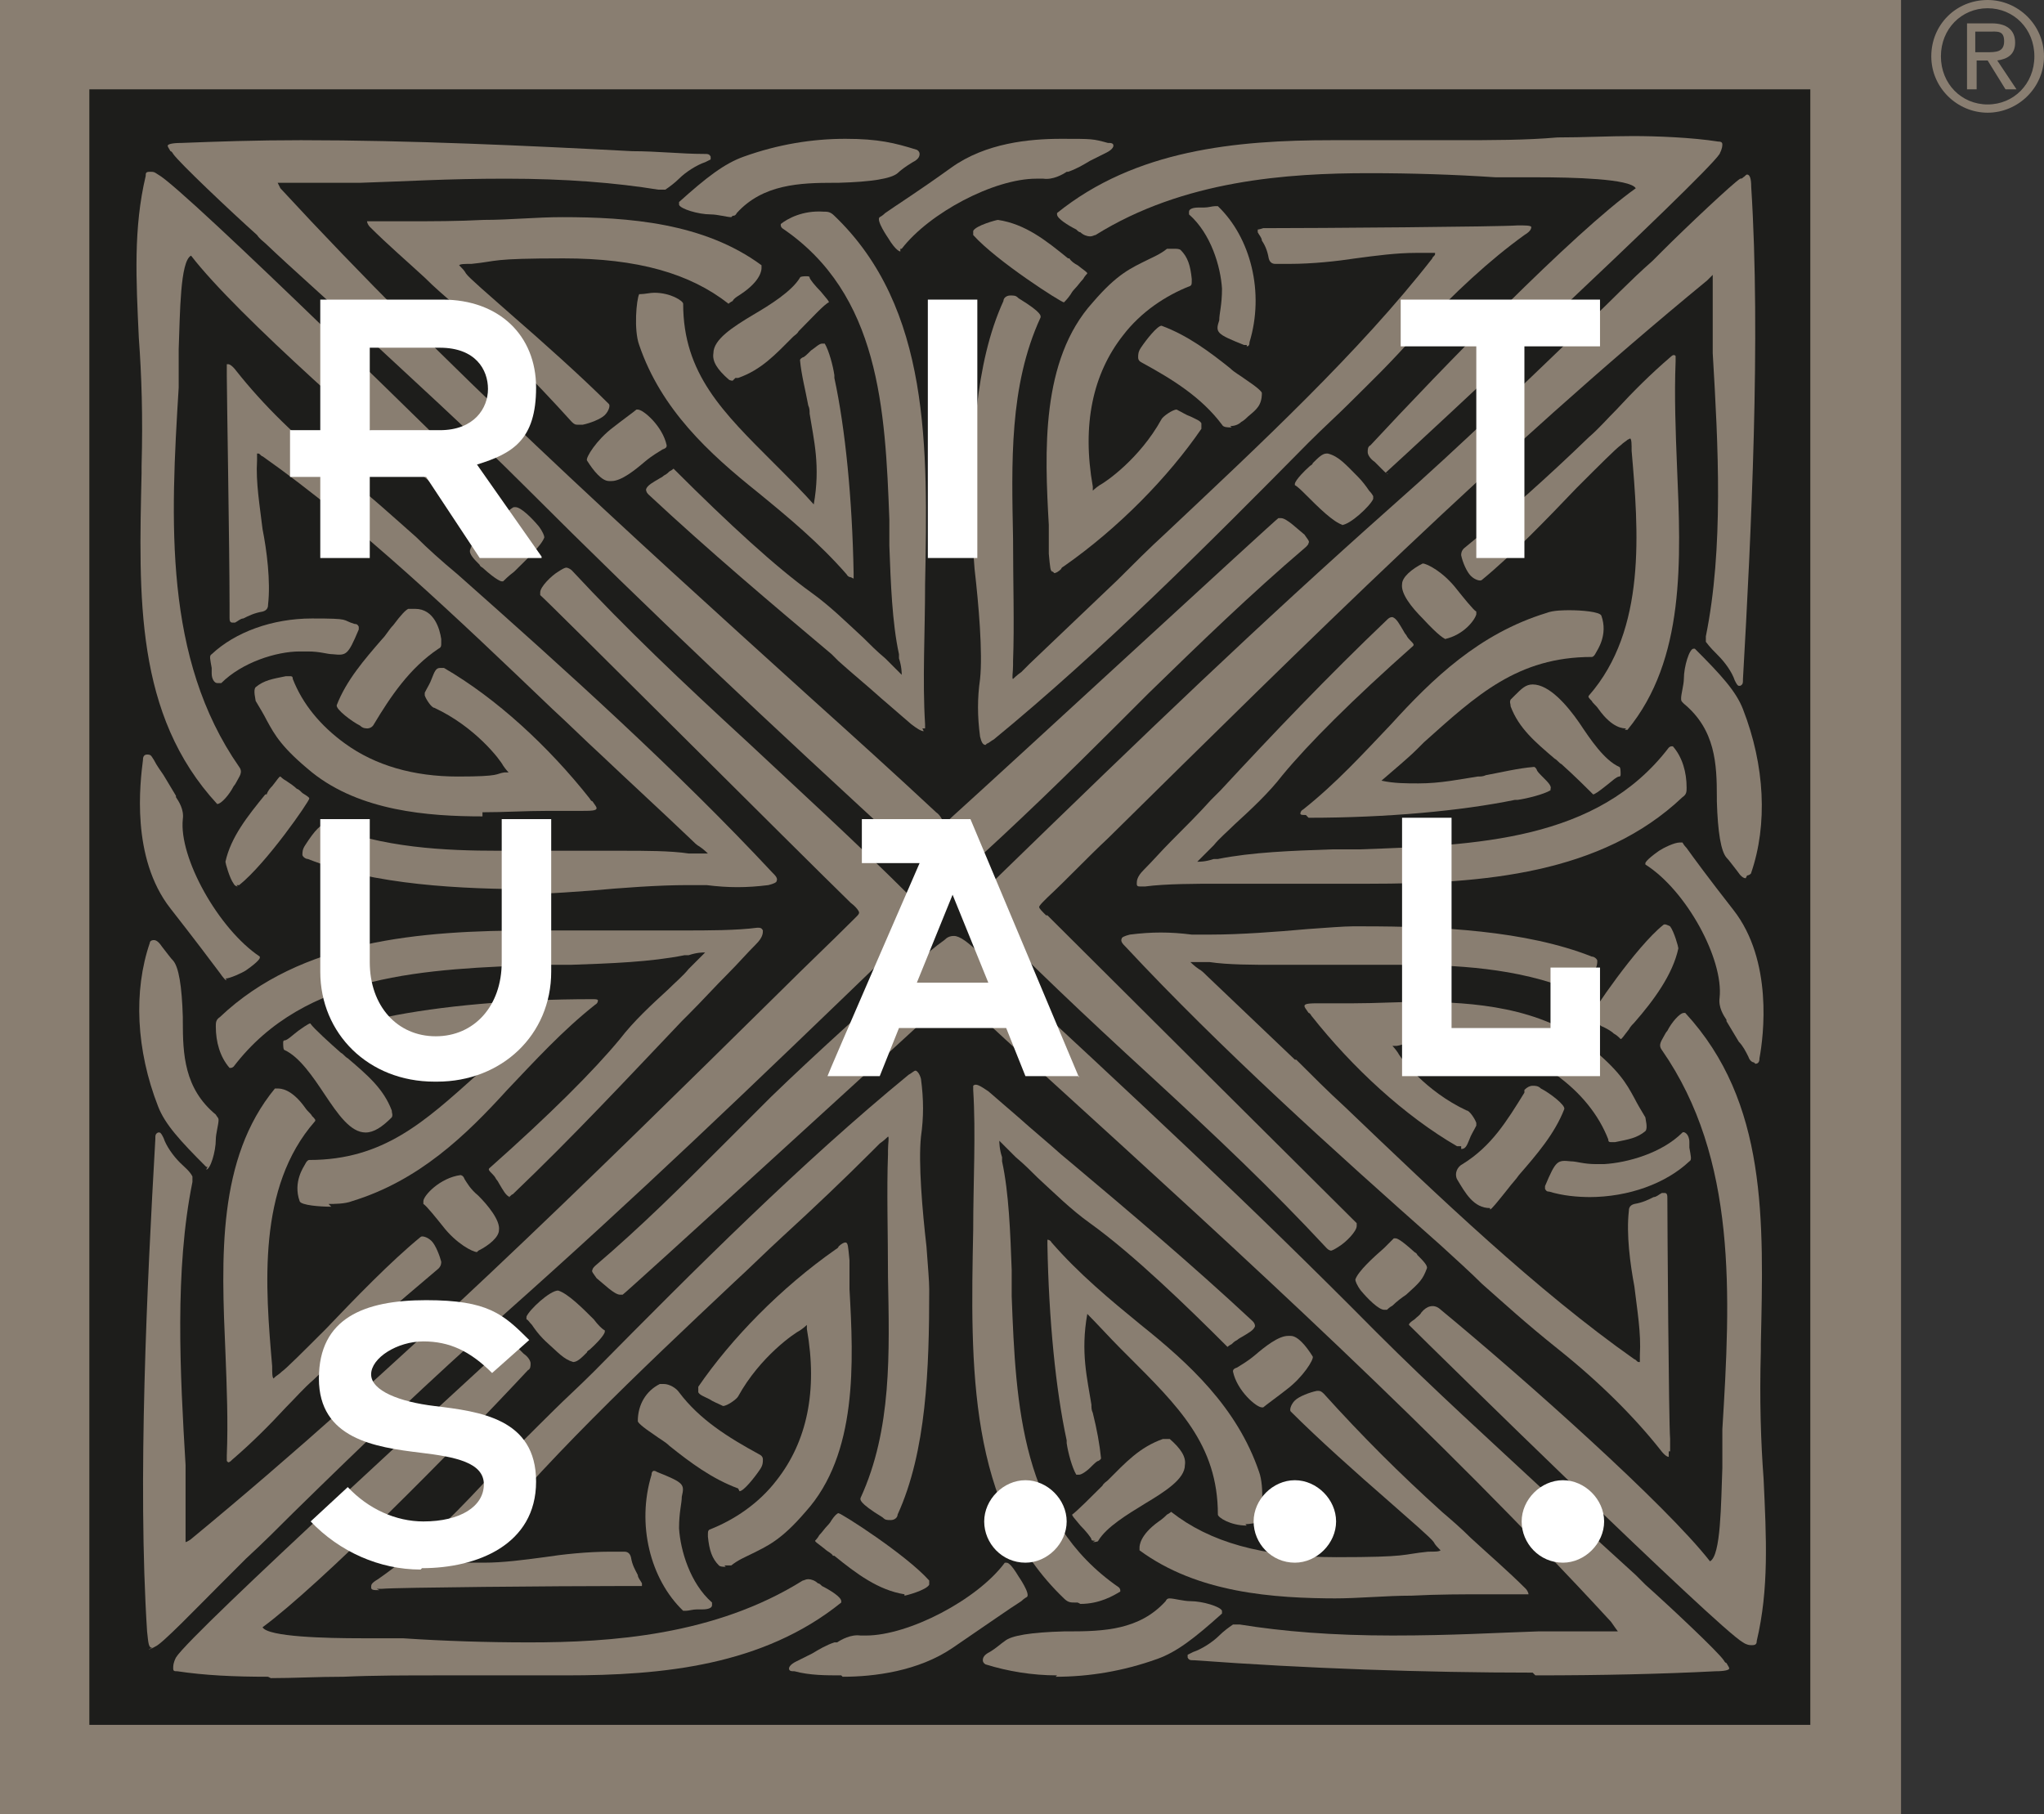
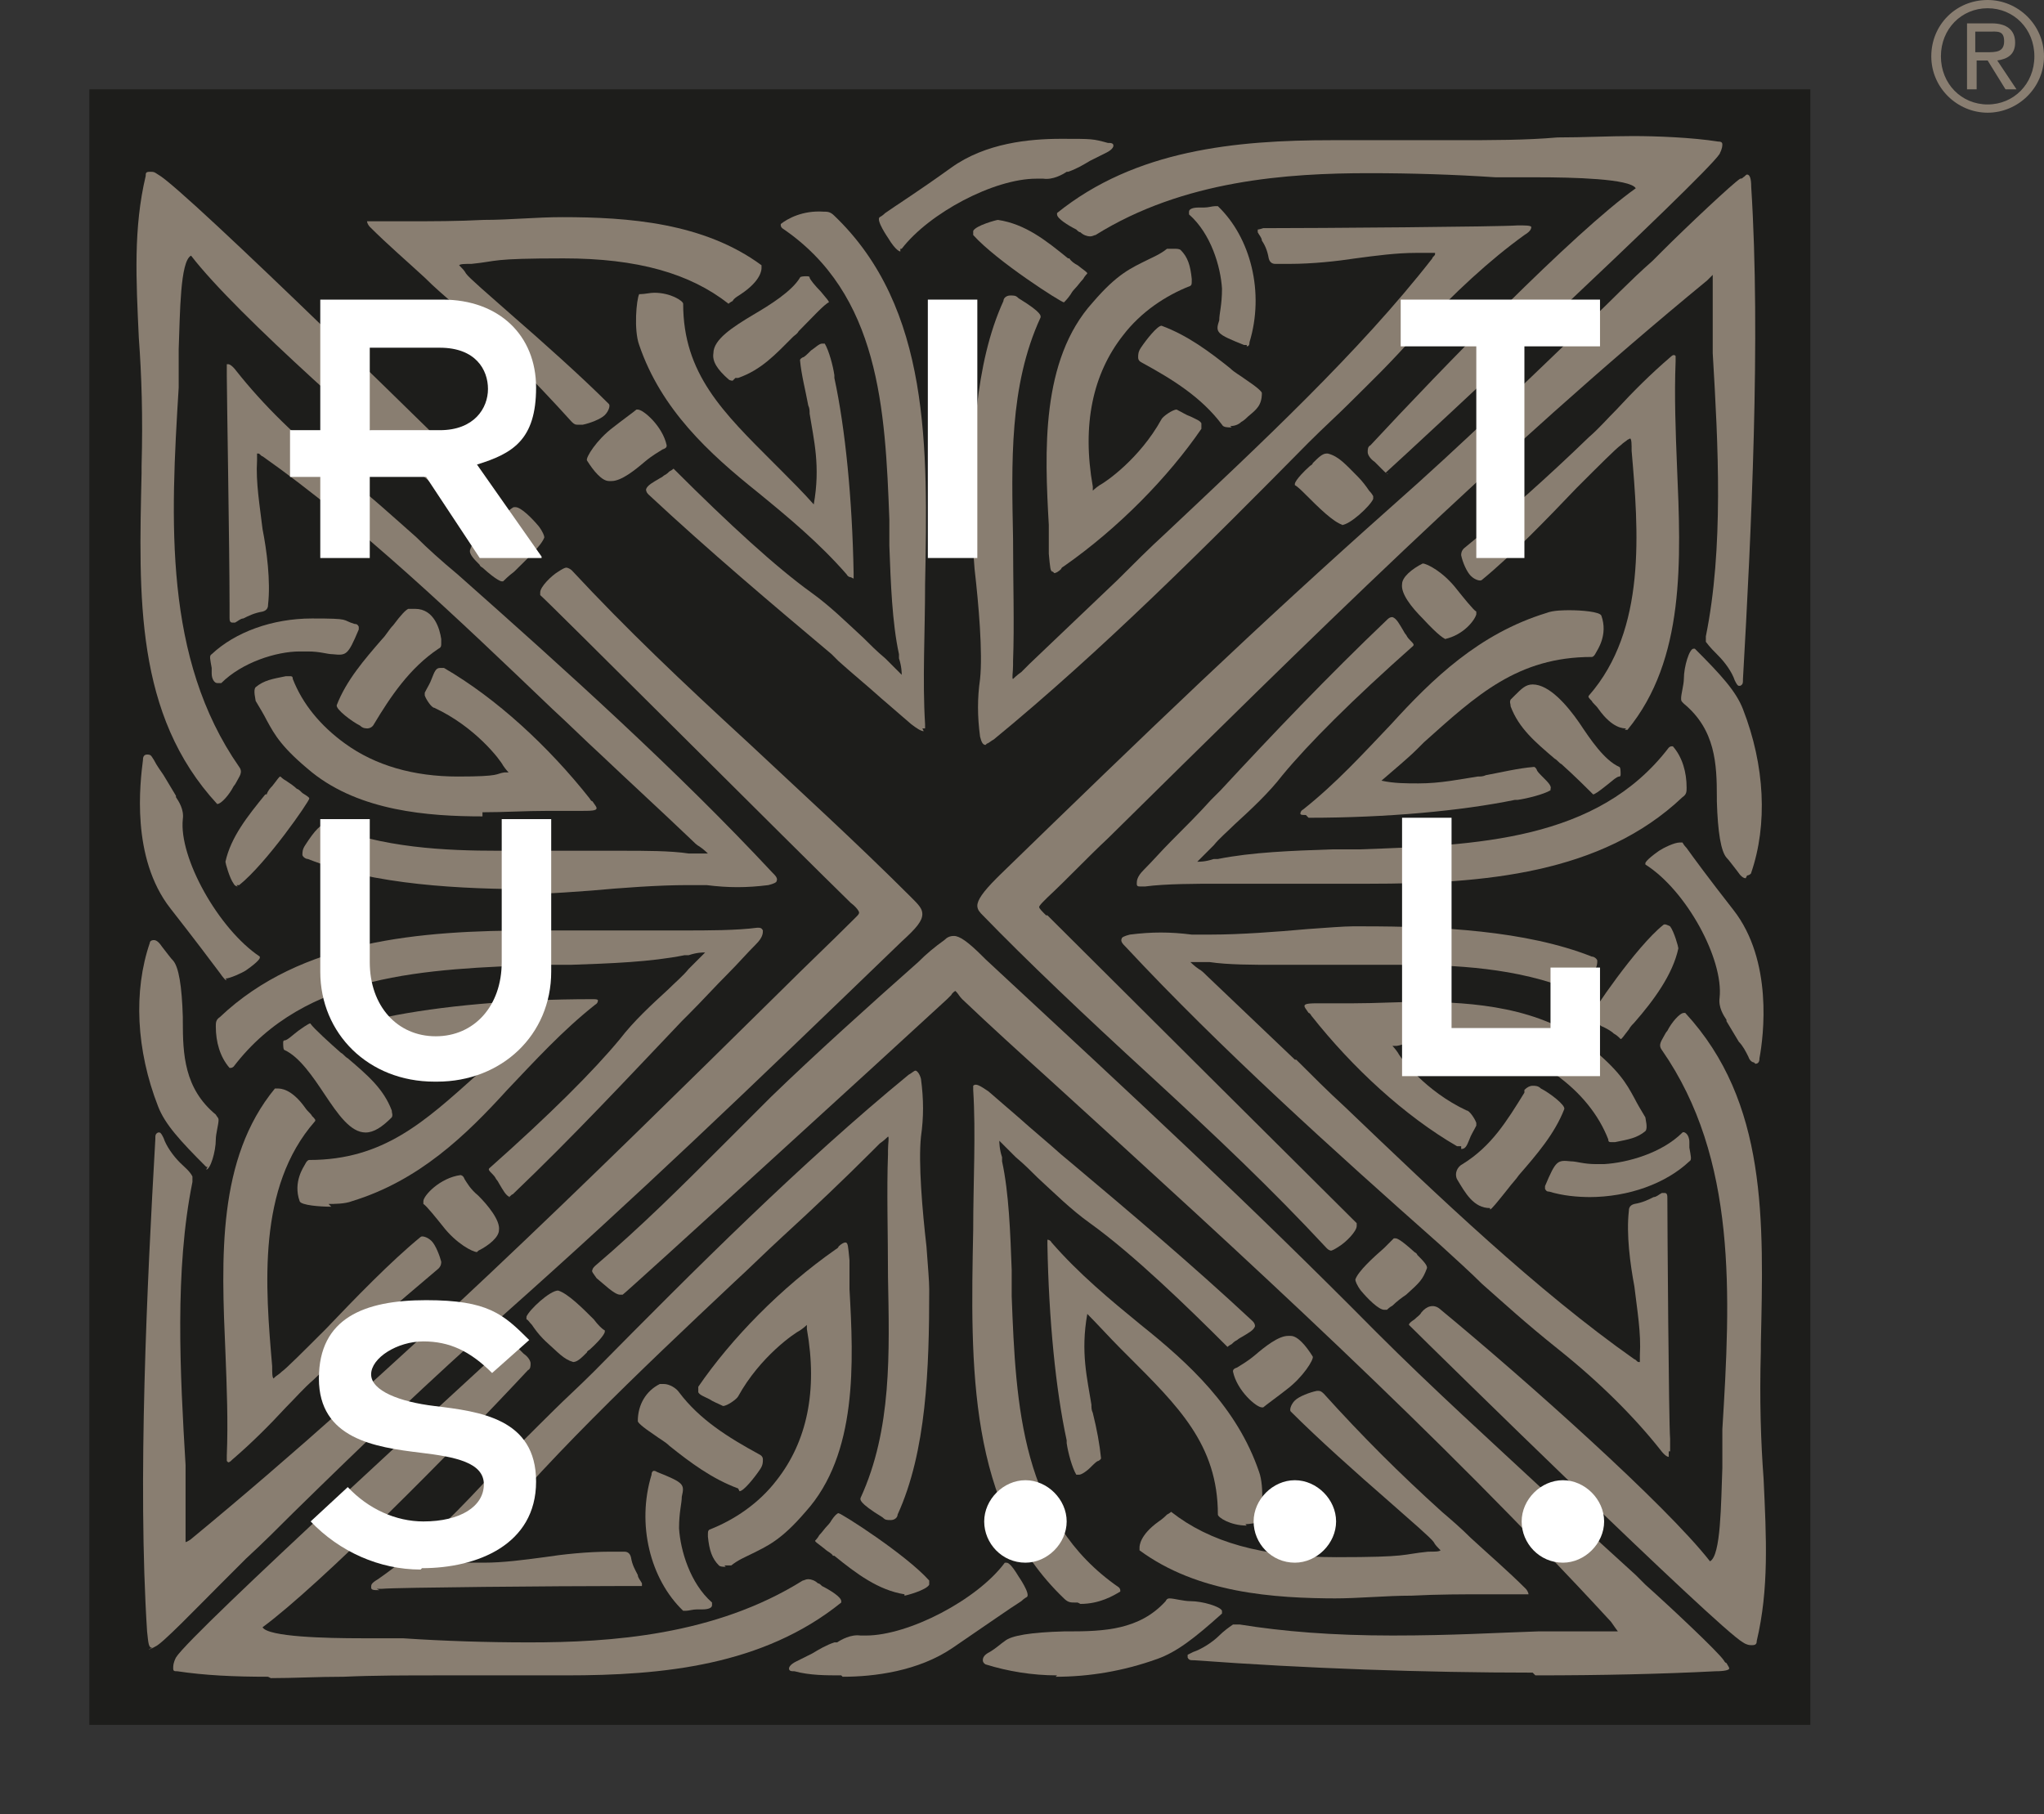
<svg xmlns="http://www.w3.org/2000/svg" id="Laag_1" version="1.1" viewBox="0 0 148.7 132">
  <rect x="0" y="0" width="148.7" height="132" fill="#333333" stroke="none" />
  <defs>
    <style>
      .st0 {
        fill: #1d1d1b;
      }

      .st1 {
        fill: #fff;
      }

      .st2 {
        fill: #897e71;
      }
    </style>
  </defs>
-   <path class="st2" d="M0,0v132h138.3V0H0Z" />
  <rect class="st0" x="6.5" y="6.5" width="125.2" height="119" />
  <g>
-     <path class="st2" d="M69.2,64.3h0c-.5,0-1.1-.5-2.3-1.6l-.3-.3c-11.1-10.2-19-17.6-28.4-27-4.2-4.2-8.3-7.9-12.6-11.9-2-1.9-4.2-3.8-6.3-5.8-.1-.1-.4-.3-.6-.6-1.9-1.7-5.7-5.3-6.1-5.9,0,0-.1-.2-.2-.2-.1-.2-.2-.3-.2-.4,0-.1.3-.2,1-.2,2.6-.1,5.4-.2,8.7-.2,7.9,0,16.5.4,24.1.8,1.8,0,3.6.2,5.2.2.3,0,.4,0,.5.2,0,0,0,.1,0,.2,0,0-.2.1-.4.2-.6.2-1.4.7-1.9,1.2-.3.3-.7.6-1,.8-.1,0-.3,0-.5,0-3.1-.5-6.7-.8-11.1-.8s-7.3.2-10.6.3c-.9,0-2.1,0-3.2,0-.8,0-1.6,0-2.3,0h-.1c-.2,0-.4,0-.4,0,0,0,0,0,.2.4,11.9,12.9,24.9,24.7,38.6,37.1,3,2.7,6.1,5.5,9.1,8.3.3.2.4.5.5.6,0,0,.1.2.1.2,0,0,.3-.2.6-.5,4.1-3.7,23.5-21.6,23.7-21.7,0,0,.1,0,.2,0,.4,0,1.2.8,1.7,1.2.2.3.4.5.3.6,0,.1-.1.2-.2.3,0,0,0,0,0,0-4.1,3.5-7.7,7-11.4,10.6-.5.5-1.1,1.1-1.6,1.6l-.7.7c-3.5,3.5-7.5,7.4-11.3,10.8-.3.2-.5.4-.8.4Z" />
    <path class="st2" d="M53.3,27.7h0c0,0-.2,0-.3-.1-.8-.7-1.2-1.3-1.1-1.9,0-1,1.4-1.9,2.9-2.8,1.2-.7,2.8-1.7,3.4-2.7,0-.1.4-.1.4-.1.2,0,.3,0,.3.1,0,.1.4.6.8,1,.5.6.6.7.6.8h0s0,0,0,0c-.3.1-1.3,1.2-2.2,2.1-.1.2-.3.3-.4.4-1.3,1.3-2.3,2.4-4,3,0,0,0,0,0,0,0,0-.1,0-.2,0Z" />
    <path class="st2" d="M44.5,35h0c0,0-.1,0-.2,0-.5,0-1.1-.7-1.6-1.5-.1-.2.7-1.5,1.9-2.4.5-.4,1.6-1.2,1.7-1.3,0,0,0,0,.1,0,.4,0,1.8,1.2,2.1,2.6,0,.1,0,.2-.3.3-.3.2-.7.4-1.3.9-.7.6-1.7,1.4-2.4,1.4Z" />
    <path class="st2" d="M61.9,42h0c0,0-.2,0-.3-.2-2-2.3-4.3-4.2-6.5-6-3.5-2.8-7-6-8.6-10.7-.4-1.1-.2-3.3,0-3.7,0,0,0,0,.1,0,.3,0,.7-.1,1-.1,1.2,0,2.1.6,2.1.8,0,5.1,2.9,7.9,6.6,11.6l.5.5c.7.7,1.7,1.7,2.4,2.5.5-2.8,0-4.7-.3-6.6,0-.2,0-.4-.1-.6-.2-1.1-.5-2.2-.6-3.3,0,0,0-.1.2-.2.1,0,.3-.2.6-.5.3-.2.6-.5.8-.5s.1,0,.2,0c.3.5.6,1.6.7,2.3,0,0,0,0,0,.2.8,3.7,1.3,8.8,1.4,14.2,0,.2,0,.3,0,.4s0,0,0,0Z" />
    <path class="st2" d="M42,30.9h0c-.1,0-.2,0-.4-.2-2.8-3.1-5.5-5.8-8.6-8.6-.7-.6-1.4-1.2-2.1-1.9-1.3-1.2-2.7-2.4-4-3.7-.1-.1-.2-.3-.2-.4,0,0,.2,0,.3,0s.1,0,.2,0c.8,0,1.5,0,2.4,0,1.8,0,3.7,0,5.6-.1,1.9,0,3.8-.2,5.7-.2,4.8,0,10.3.4,14.5,3.5,0,0,0,0,0,.2,0,.1,0,.9-1.5,1.9-.3.2-.5.3-.6.5-.2.1-.3.2-.3.2s0,0,0,0c-2.8-2.2-6.6-3.3-12-3.3s-4.7.2-6.7.4h0c-.5,0-.8,0-.9.1,0,0,0,0,.1.1.1.1.3.3.4.5.2.3,1.6,1.5,3.3,3,2.3,2,5.1,4.5,7.1,6.5.1.1,0,.5-.3.8-.3.3-1.1.6-1.6.7,0,0,0,0,0,0,0,0,0,0-.1,0Z" />
    <path class="st2" d="M67.2,53.2c-.2,0-.5-.2-.9-.5-.7-.6-1.5-1.3-2.2-1.9-1-.9-2.1-1.8-3.1-2.7l-.5-.5c-4.4-3.7-8.9-7.5-13.3-11.6-.1-.1-.2-.2-.2-.4.1-.3.5-.5,1-.8,0,0,.2-.1.3-.2.2-.1.3-.2.4-.3.2-.1.3-.2.3-.2s0,0,0,0c4.1,4.1,7.5,7.2,10,9,1.4,1,2.6,2.2,3.8,3.3.5.5,1,1,1.6,1.5.3.3.5.5.7.7.2.2.4.4.5.5,0-.1,0-.6-.2-1.2v-.3c-.5-2.3-.6-5.2-.7-7.9,0-.6,0-1.3,0-1.9-.3-8-.7-16.4-7.8-21.2,0,0-.1-.1-.1-.2s0-.1,0-.1c.5-.4,1.6-1,3.1-.9.3,0,.5,0,.8.3,7,6.7,6.8,16.9,6.6,26.8,0,3.5-.2,7,0,10.2,0,0,0,.2,0,.3,0,0-.1,0-.2,0Z" />
-     <path class="st2" d="M53.2,15.8s0,0,0,0c-.3,0-1-.2-1.5-.2-.9,0-2.2-.4-2.3-.7,0,0,0-.1,0-.2,2-1.8,3.3-2.8,4.7-3.3,2.5-.9,5-1.3,7.4-1.3s3.6.3,5.2.8c0,0,.2.1.2.3,0,.2-.1.4-.5.6-.5.3-.9.6-1.1.8q-.7.6-4.3.7h-.3c-2.5,0-5.2.1-7.1,2.2h0c-.1.2-.2.2-.3.2Z" />
    <path class="st2" d="M77.4,22c-.2,0-4.9-3-6.6-4.9,0,0,0-.2,0-.3.2-.4,1.7-.8,1.8-.8,2,.3,3.5,1.5,5.1,2.8h.1c.1.2.4.4.6.5.5.4.7.5.7.6,0,0,0,0,0,0,0,0-.2.2-.3.4-.2.2-.4.5-.6.7,0,0-.2.2-.3.4-.2.3-.4.5-.4.5h0Z" />
    <path class="st2" d="M90.7,25.1s0,0-.2,0c-2-.8-2.1-.9-1.8-1.8,0-.5.2-1.1.2-2.3-.1-1.6-.8-4-2.4-5.4,0,0,0,0,0-.2,0-.2.3-.3.7-.3,0,0,.2,0,.4,0,.3,0,.6-.1.8-.1s.1,0,.2,0c2.4,2.3,3.4,6.3,2.3,9.9,0,.1,0,.3-.2.3Z" />
    <path class="st2" d="M89.6,31.1c-.3,0-.6,0-.7-.2-1.5-2-3.6-3.3-5.8-4.5-.2-.1-.3-.2-.3-.4,0-.2,0-.4.2-.7.4-.6,1.2-1.6,1.5-1.6s0,0,0,0c1.9.7,3.5,1.9,5,3.1.3.3.7.5,1.1.8.9.6,1.2.9,1.2,1,0,.9-.4,1.2-1,1.7-.1.1-.3.3-.5.4-.2.2-.5.3-.8.3Z" />
    <path class="st2" d="M76.6,41.6h0c-.2,0-.2-.3-.3-1.3,0-.5,0-1.2,0-2.1-.3-5.3-.6-12,3.2-16.2,1.8-2.1,2.8-2.5,4-3.1.4-.2.9-.4,1.4-.8,0,0,.3,0,.5,0s.4,0,.5.1c.5.5.7,1.1.8,2.1h0c0,.4,0,.4-.1.5-1.8.7-3.6,1.9-4.9,3.6-2.2,2.8-3,6.5-2.2,11,0,.1,0,.2,0,.3,0,0,0,0,0,0,0,0,0,0,0,0,0,0,.2-.2.5-.4.4-.2,2.9-1.9,4.5-4.8.1-.2.8-.7,1.1-.7s0,0,0,0c.4.2.7.4,1,.5.4.2.7.3.8.5,0,.1,0,.2,0,.4-2.4,3.5-6,7.2-10,10,0,0-.2.1-.2.2-.2.2-.4.3-.5.3Z" />
    <path class="st2" d="M97.7,38.2h0s0,0,0,0c-.7-.2-1.8-1.3-2.7-2.2-.3-.3-.6-.6-.8-.7,0,0,0,0,0-.1,0,0,0-.3,1.1-1.3,0,0,.2-.1.2-.2.4-.4.7-.7,1-.7s0,0,.1,0c.8.2,1.3.8,2.2,1.7.3.3.6.7.8,1,.2.2.3.4.3.4,0,0,0,.1,0,.2-.2.5-1.7,1.9-2.3,1.9Z" />
    <path class="st2" d="M65.5,18.3c0,0-.3,0-.9-1,0,0-.9-1.3-.6-1.5,0,0,.2-.1.4-.3.7-.5,2.3-1.5,4.8-3.3,2.5-1.8,5.7-2.1,8-2.1s2.3,0,3.4.3c.2,0,.4,0,.4.2,0,.1-.1.3-.5.5-.4.2-.8.4-1.2.6-.5.3-1,.6-1.6.8,0,0,0,0-.1,0-.3.2-1,.6-1.7.5-.2,0-.3,0-.5,0-3.1,0-7.8,2.5-9.8,5.1,0,0,0,0-.1,0Z" />
    <path class="st2" d="M71.7,54.2c-.2,0-.3-.2-.4-.6-.2-1.5-.2-2.8,0-4.2.2-1.9-.1-5.4-.4-8-.1-1.4-.2-2.5-.2-3.1,0-5.8.2-11.8,2.3-16.4,0-.2.2-.4.5-.4s.4,0,.6.2c1.8,1.1,1.6,1.3,1.6,1.4-2.3,5-2.1,10.6-2,16.1,0,3.1.1,6.3,0,8.9v.3c0,.5-.1,1,0,1,0,0,.3-.3.6-.5.2-.2.3-.3.6-.6,2.1-2,4.3-4.1,6.4-6.1h0c1.2-1.2,2.3-2.3,3.5-3.4,6.9-6.5,14.1-13.2,19.4-20,0-.1.2-.2.2-.3,0,0,0,0,0-.1,0,0,0,0-.2,0,0,0-.2,0-.3,0-.3,0-.6,0-.9,0-1.4,0-2.9.2-4.4.4-1.3.2-3.1.4-4.8.4h0c-.4,0-.7,0-1,0-.1,0-.4,0-.5-.4-.1-.6-.3-1-.5-1.3,0-.2-.2-.4-.3-.6,0,0,0-.2,0-.2,0,0,.1,0,.4-.1,4,0,17.3-.1,18.5-.2.6,0,.9,0,1,.1,0,.1,0,.3-.5.6-2.5,1.8-5.1,4.2-7.7,7-2.1,2.4-3.5,3.7-5.1,5.3-.8.8-1.8,1.7-2.9,2.8-7.4,7.5-15.1,15.2-22.9,21.6-.2.1-.4.3-.5.3Z" />
    <path class="st2" d="M101,34.5h0c-.1,0-.2-.1-.5-.4-.2-.2-.3-.3-.5-.5-.3-.2-.5-.5-.5-.7,0-.2,0-.4.2-.5,5.1-5.5,14.8-15.5,19.3-18.7-.4-.7-4.6-.8-7.2-.8-.8,0-1.6,0-2.1,0h-.9c-3-.2-6.1-.3-9.2-.3-5.9,0-13.5.5-19.9,4.5-.1,0-.2.1-.4.1-.2,0-.5-.1-.7-.3-.1,0-.2-.1-.3-.2-.6-.3-1.4-.8-1.4-1.1,0,0,0-.1,0-.1,5.7-4.6,13-5.3,20-5.3s3.6,0,5.4,0h.5c1,0,2,0,3,0,2.8,0,5.2,0,7.5-.2,1.9,0,3.8-.1,5.5-.1s4.3.1,6.2.4c.1,0,.3,0,.3.2,0,.1,0,.3-.2.7-1.1,1.7-22.3,21.4-24.3,23.2,0,0,0,0,0,0Z" />
    <path class="st2" d="M11.1,119.9c-.3,0-.3-.3-.4-1.2-.7-10.9,0-25.3.6-35.8,0-.3,0-.4.2-.5,0,0,0,0,.1,0,.1,0,.2.2.3.4.2.6.7,1.3,1.2,1.8.3.3.7.6.9,1,0,.1,0,.3,0,.4-1.3,6.4-.9,13.9-.5,20.6,0,.9,0,2,0,3,0,.8,0,1.5,0,2.2,0,.3,0,.4,0,.4.1,0,.4-.2.5-.3,14.9-12.3,28.5-25.7,42.9-39.9,1.7-1.7,3.5-3.4,5.2-5.1,0,0,.1-.1.2-.2.1-.1.2-.2.2-.3,0-.1-.2-.4-.6-.7-3.7-3.6-22.4-22.3-22.6-22.4,0,0,0-.1,0-.2,0-.4.8-1.2,1.3-1.5.3-.2.5-.3.6-.3s.3.1.4.2c0,0,0,0,0,0,4,4.3,7.9,8,12.9,12.6,3.3,3.1,7.7,7.1,11.8,11.2.5.5.8.8.8,1.2,0,.5-.4,1-1.5,2-11.5,11.1-19.1,18.4-29,27.2-5.4,4.8-10,9.2-15.3,14.4-1.1,1.1-2.2,2.2-3.4,3.3-.3.3-1,1-1.8,1.8-1.9,1.9-4.3,4.4-4.8,4.6-.2.1-.3.2-.5.2Z" />
    <path class="st2" d="M26.6,82.4h0s0,0,0,0c-1.1,0-2-1.3-3-2.8-.8-1.2-1.8-2.7-2.9-3.2-.1,0-.1-.4-.1-.5,0-.1,0-.2.1-.2.2,0,.6-.4,1-.7.7-.5.9-.6.9-.5.2.3,1.4,1.4,2.2,2.1.2.1.3.3.5.4,1.4,1.2,2.6,2.2,3.2,3.8,0,0,0,0,0,0,0,.2.1.3,0,.5-.7.7-1.3,1.1-1.9,1.1Z" />
    <path class="st2" d="M34.7,91.1c-.3,0-1.5-.6-2.5-1.9-.4-.5-1.2-1.5-1.4-1.6,0,0,0,0,0-.2,0-.4,1.2-1.7,2.7-1.9h0c0,0,.2,0,.3.3.2.3.4.7,1,1.2.7.7,1.6,1.8,1.5,2.5,0,.5-.7,1.1-1.5,1.5,0,0,0,0,0,0Z" />
    <path class="st2" d="M24.1,87.8h0c-.8,0-2.2-.1-2.3-.4-.5-1.4.3-2.5.4-2.7.1-.2.2-.3.3-.3,5.4,0,8.4-2.8,12.2-6.2l.5-.5c.8-.7,1.9-1.6,2.6-2.3-.9-.2-1.8-.2-2.7-.2-1.6,0-3,.3-4.3.5-.2,0-.4,0-.6.1-1.1.2-2.3.5-3.5.6h0c0,0-.1,0-.2-.2,0-.1-.2-.3-.5-.6-.3-.3-.6-.6-.5-.8,0,0,0-.1,0-.1.5-.3,1.7-.6,2.4-.7,0,0,0,0,.2,0,3.9-.8,9.2-1.3,15-1.3h0c.2,0,.4,0,.4.1,0,0,0,.2-.2.3-2.4,1.9-4.4,4.1-6.4,6.2-3,3.3-6.4,6.6-11.3,8.1-.5.2-1.3.2-1.7.2Z" />
    <path class="st2" d="M16.5,106.3h0s0,0,0,0c0,0,0-.2,0-.4.1-2.4,0-5-.1-7.5-.3-6.9-.6-14.1,3.6-19.2,0,0,0,0,.2,0,.2,0,1,0,2,1.4.2.3.4.4.5.6.2.2.3.3.2.4-4.2,4.8-3.6,12-3.1,17.8h0c0,.5,0,.8.1.9,0,0,0,0,.1-.1.1-.1.3-.2.5-.4.3-.2,1.6-1.5,3.2-3.1,2.1-2.2,4.7-4.9,6.9-6.7.1-.1.5,0,.8.3.3.3.6,1.1.7,1.5,0,0,0,0,0,0,0,.1,0,.3-.2.5-3.2,2.7-6.1,5.2-9.1,8.1-.7.6-1.3,1.3-2,2-1.2,1.3-2.5,2.6-3.9,3.8-.1.1-.2.2-.3.2Z" />
    <path class="st2" d="M37.2,87.1h0s0,0-.1,0c-.3-.1-.5-.5-.8-1,0,0-.1-.2-.2-.3-.1-.2-.2-.3-.3-.4-.2-.2-.3-.3-.2-.4,4.4-3.9,7.6-7.1,9.5-9.4,1-1.3,2.3-2.5,3.5-3.6.5-.5,1.1-1,1.5-1.5.3-.3.5-.5.7-.7.2-.2.4-.4.5-.5,0,0,0,0,0,0-.2,0-.6,0-1.2.2h-.3c-2.5.5-5.4.6-8.3.7-.7,0-1.3,0-2,0-8.5.3-17.3.6-22.5,7.4,0,0-.1.1-.2.1s-.1,0-.1,0c-.7-.8-1-1.9-1-3,0-.3,0-.5.3-.7,5.9-5.6,14.5-6.3,22.8-6.3s3.7,0,5.5,0c1.7,0,3.6,0,5.4,0s3.9,0,5.4-.2c.2,0,.3,0,.4.2,0,.2,0,.5-.5,1-.7.7-1.3,1.4-2,2.1-1,1-1.9,2-2.9,3l-.5.5c-3.9,4.1-7.9,8.4-12.3,12.6-.1,0-.2.2-.3.2Z" />
    <path class="st2" d="M15.1,84.9h0s0,0-.1,0c-1.9-1.9-3-3.1-3.5-4.4-1.6-4.1-1.8-8.4-.6-11.9,0-.1.1-.2.3-.2s.4.2.6.5c.4.5.6.8.8,1q.6.7.7,4.1v.3c0,2.4.1,4.9,2.4,6.8h0c.1.2.2.2.2.4,0,.3-.2,1-.2,1.4,0,.9-.4,2.2-.7,2.2Z" />
    <path class="st2" d="M17.3,64.5h0c0,0-.2,0-.3-.2-.3-.4-.6-1.5-.6-1.6.4-1.8,1.6-3.3,2.9-4.9h.1c.1-.3.3-.5.4-.6.4-.5.5-.7.6-.7s0,0,0,0c0,0,.2.2.4.3.3.2.6.4.8.6.1,0,.3.2.4.3.3.2.5.3.5.4,0,.2-3.1,4.7-5.1,6.3,0,0-.1,0-.2,0Z" />
    <path class="st2" d="M15.8,49.7c-.2,0-.4-.3-.4-.7,0,0,0-.2,0-.4-.1-.6-.2-.9,0-1,1.7-1.6,4.4-2.6,7.3-2.6s2.1.1,3.1.4c.1,0,.2,0,.3.2,0,0,0,.1,0,.2-.8,1.9-.9,1.9-1.9,1.8-.4,0-.9-.2-1.8-.2s-.4,0-.6,0c-1.7,0-4.2.8-5.7,2.3,0,0,0,0,0,0Z" />
    <path class="st2" d="M26.8,53h0c-.2,0-.4,0-.6-.2-.6-.3-1.8-1.2-1.7-1.5.7-1.8,2-3.3,3.3-4.8.3-.3.5-.7.8-1,.6-.8.9-1.1,1.1-1.2.2,0,.3,0,.5,0,1.4,0,1.8,1.5,1.9,2.2,0,.1,0,.2,0,.3,0,.2,0,.3-.2.4-2.1,1.4-3.5,3.5-4.7,5.5-.1.2-.3.3-.5.3Z" />
    <path class="st2" d="M35.1,59.4h0c-4,0-8.9-.4-12.4-3.2-2.2-1.8-2.7-2.7-3.3-3.8-.2-.4-.5-.9-.8-1.4,0-.1-.2-.8,0-1,.6-.5,1.2-.6,2.2-.8h0c.1,0,.2,0,.3,0,.1,0,.2,0,.2.2.7,1.8,2,3.4,3.8,4.7,2.2,1.6,5,2.4,8.2,2.4s2.7-.2,3.4-.3c.1,0,.2,0,.3,0,0,0,0,0,0,0h0c0,0-.2-.2-.4-.5-.2-.4-2-2.8-5-4.2-.2,0-.6-.6-.7-.9,0,0,0-.2,0-.2.2-.4.4-.7.5-1,.2-.5.3-.8.6-.8s.2,0,.3,0c3.8,2.2,7.6,5.7,10.6,9.5,0,0,.1.2.2.2.2.3.3.4.3.5,0,.2-.4.2-1.3.2-.5,0-1.3,0-2.3,0-1.6,0-3.1.1-4.7.1Z" />
    <path class="st2" d="M36.5,42.3h0c0,0-.3,0-1.4-1,0,0-.2-.1-.2-.2-.4-.4-.8-.8-.7-1.1.3-.8.5-1,1.5-1.9.3-.2.7-.6,1.1-.8.3-.2.5-.4.6-.4,0,0,0,0,.1,0,.4,0,1.2.8,1.7,1.4.3.4.4.7.4.8-.2.6-1.4,1.7-2.2,2.5-.4.3-.7.6-.8.7,0,0,0,0-.1,0Z" />
    <path class="st2" d="M16.5,71.3h0c0,0-.1,0-.1,0,0,0-.2-.2-.4-.5-.6-.8-1.8-2.4-3.6-4.7-2.9-3.7-2.2-9.2-2-10.8,0-.1,0-.4.3-.4s.3.1.5.4c.2.4.5.8.7,1.1.3.5.6,1,.9,1.5,0,0,0,0,0,.1.2.3.6.9.5,1.6-.3,2.8,2.6,8,5.6,10,0,0,0,0,0,.1,0,0,0,.2-1,.9-.3.2-1.2.6-1.5.6Z" />
    <path class="st2" d="M39,64.7c-5.5,0-11.8-.3-16.6-2.2-.2,0-.4-.2-.4-.3,0-.2,0-.4.2-.7.7-1.1,1.2-1.6,1.5-1.5,4.1,1.7,8.7,1.9,12.6,1.9s3,0,4.4,0c1.4,0,3,0,4.6,0s3.5,0,4.8.2h.3c.4,0,.7,0,.9,0s.2,0,.2,0c0,0-.3-.3-.6-.5-.2-.1-.4-.3-.6-.5-2.2-2.1-4.6-4.3-6.6-6.2-1.2-1.1-2.3-2.2-3.5-3.3-6.9-6.6-14-13.4-21.1-18.4-.1,0-.2-.2-.3-.2,0,0,0,0-.1,0,0,0,0,0,0,.2,0,0,0,.2,0,.3-.1,1.6.2,3.3.4,5,.3,1.5.6,3.8.4,5.5,0,.1,0,.4-.4.5-.6.1-1,.3-1.4.5-.2,0-.4.2-.6.3,0,0-.1,0-.2,0-.2,0-.2-.2-.2-.4v-.9c0-3.8-.2-15.5-.2-16.6,0-.5,0-.8,0-.9,0,0,0,0,.1,0,.1,0,.3.1.6.5,1.9,2.4,4.4,4.9,7.5,7.3,2.5,2,3.9,3.3,5.6,4.8.8.8,1.8,1.7,3,2.7,7.9,7,16,14.3,22.9,21.7.2.2.4.4.3.6,0,.1-.2.2-.6.3-1.6.2-2.9.2-4.5,0-.4,0-.9,0-1.4,0-2.1,0-4.8.2-7,.4-1.4.1-2.7.2-3.3.2h-.8Z" />
    <path class="st2" d="M15.9,58.5s0,0-.1,0c-6-6.5-5.7-15.1-5.5-24.1v-.5c.1-3.6,0-6.6-.2-9.3-.2-4.3-.4-8,.5-11.8,0-.2,0-.3.3-.3s.3,0,.6.2c1.9,1,22.5,21.3,24.3,23.1,0,0,0,0,0,0,0,.1-.1.2-.4.4-.2.2-.4.3-.5.5-.3.3-.6.5-.8.5h0c-.2,0-.3,0-.5-.2-5.8-4.8-16.4-14.1-19.7-18.4-.8.4-.8,4.2-.9,6.8,0,.8,0,1.5,0,2v.8c-.6,9.7-1.1,19.7,4.4,27.6.3.4,0,.7-.2,1.1,0,0-.1.2-.2.3-.3.6-.9,1.3-1.2,1.3Z" />
    <path class="st2" d="M111.5,121.7c-7.8,0-16.5-.3-24.6-.9-.3,0-.4,0-.5-.2,0,0,0-.1,0-.2,0,0,.2-.1.4-.2.6-.2,1.4-.7,1.9-1.2.3-.3.7-.6,1-.8.1,0,.3,0,.5,0,3.1.5,6.7.8,11.1.8s7.5-.2,10.6-.3c.9,0,2.1,0,3.2,0,.8,0,1.6,0,2.3,0,.2,0,.3,0,.3,0,0,0-.3-.4-.5-.7-12.7-13.8-26.4-26.3-40.9-39.5-2.1-1.9-4.2-3.8-6.3-5.8-.2-.2-.3-.4-.4-.5,0,0-.1-.1-.1-.1,0,0-.2.1-.3.3,0,0-.2.2-.3.3-4,3.7-23.4,21.4-23.6,21.5,0,0-.1,0-.2,0-.4,0-1.2-.8-1.7-1.2-.2-.3-.4-.5-.3-.6,0-.1.1-.2.2-.3,0,0,0,0,0,0,3.4-2.9,6.3-5.8,9.3-8.8,1.1-1.1,2.3-2.3,3.5-3.5,3.2-3.1,7.2-6.7,10.7-9.8.6-.6,1.2-1.1,1.9-1.6.2-.2.4-.3.7-.3.4,0,1,.4,2.1,1.5l.2.2c11.1,10.3,19.1,17.7,28.4,27.1,4.2,4.2,8.3,7.9,12.6,11.9,2,1.9,4.1,3.8,6.3,5.8.2.2.4.4.7.7,1.9,1.7,5.3,4.9,5.7,5.5,0,0,.1.2.2.2.1.2.2.3.2.4,0,.1-.3.2-1,.2-3.9.2-8.3.3-13.1.3Z" />
-     <path class="st2" d="M79.7,112.1c-.2,0-.3,0-.3-.1,0-.1-.4-.6-.8-1-.5-.6-.6-.7-.6-.8h0s0,0,0,0c.3-.2,1.5-1.4,2.2-2.1.1-.2.3-.3.4-.4,1.3-1.3,2.3-2.4,4-3,0,0,0,0,0,0,.2,0,.3,0,.5,0,.8.7,1.2,1.3,1.1,1.9,0,1-1.4,1.9-2.9,2.8-1.3.8-2.8,1.7-3.4,2.7,0,.1-.4.1-.4.1Z" />
    <path class="st2" d="M91.8,102.4h0c-.4,0-1.8-1.2-2.1-2.6,0-.1,0-.2.3-.3.3-.2.7-.4,1.3-.9.7-.6,1.7-1.4,2.4-1.4s.1,0,.2,0c.5,0,1.1.7,1.6,1.5.1.2-.7,1.5-1.9,2.4-.5.4-1.6,1.2-1.7,1.3,0,0,0,0-.1,0Z" />
    <path class="st2" d="M90.7,111h0c-1.2,0-2.1-.6-2.1-.8,0-5.1-2.9-7.9-6.6-11.6l-.5-.5c-.7-.7-1.7-1.8-2.4-2.5-.5,2.8,0,4.7.3,6.6,0,.2,0,.4.1.6.3,1.2.5,2.3.6,3.3,0,0,0,.1-.2.2-.1,0-.3.2-.6.5-.2.2-.6.5-.8.5s-.1,0-.2,0c-.3-.5-.6-1.6-.7-2.3,0,0,0,0,0-.2-.8-3.7-1.3-8.8-1.4-14.2,0-.2,0-.3,0-.4,0,0,0,0,0,0,0,0,.2,0,.3.2,2,2.3,4.3,4.2,6.5,6,3.5,2.8,7,6,8.6,10.7.4,1.1.2,3.3,0,3.7,0,0,0,0,0,0-.3,0-.7.1-1,.1Z" />
    <path class="st2" d="M97.4,116.3c-4.8,0-10.3-.4-14.5-3.5,0,0,0,0,0-.2,0-.1,0-.9,1.4-1.9.3-.2.5-.4.6-.5.2-.1.3-.2.3-.2s0,0,0,0c2.8,2.2,6.6,3.3,12,3.3s4.7-.2,6.7-.4h0c.5,0,.8,0,.9-.1,0,0,0,0-.1-.1-.1-.1-.3-.3-.4-.5-.2-.3-1.6-1.5-3.3-3-2.3-2-5.1-4.5-7.1-6.5-.1-.1,0-.5.3-.8.3-.3,1.1-.6,1.6-.7,0,0,0,0,0,0,0,0,0,0,.1,0,.1,0,.2,0,.4.2,2.8,3.1,5.5,5.8,8.6,8.6.7.6,1.4,1.2,2.1,1.9,1.3,1.2,2.7,2.4,4,3.7.1.1.2.3.2.4,0,0-.2,0-.3,0s-.1,0-.2,0c-.7,0-1.5,0-2.4,0-1.8,0-3.7,0-5.6.1-1.9,0-3.8.2-5.7.2Z" />
    <path class="st2" d="M78.4,116.6c0,0-.1,0-.2,0-.3,0-.5,0-.8-.3-7-6.7-6.8-16.9-6.6-26.8,0-3.5.2-7,0-10.2,0,0,0-.2,0-.3.2-.2.5,0,1.1.4.7.6,1.5,1.3,2.2,1.9,1,.9,2.1,1.8,3.1,2.7l.6.5c4.4,3.7,8.9,7.5,13.3,11.6.1.1.2.2.2.4-.1.3-.5.5-1,.8,0,0-.2.1-.3.2-.2.1-.3.2-.4.3-.2.1-.3.2-.3.2h0s0,0,0,0c-2.8-2.8-6.8-6.7-10-9-1.4-1-2.6-2.2-3.8-3.3-.5-.5-1-1-1.6-1.5-.3-.3-.5-.5-.7-.7-.2-.2-.4-.4-.5-.5,0,.1,0,.6.2,1.2v.3c.5,2.3.6,5.2.7,7.9,0,.6,0,1.3,0,1.9.3,8,.7,16.3,7.8,21.2,0,0,.1.1.1.2,0,0,0,.1,0,.1-.5.3-1.5.9-2.9.9Z" />
    <path class="st2" d="M76.9,121.9h0c-1.8,0-3.6-.3-5.2-.8,0,0-.2-.1-.2-.3,0-.2.1-.4.5-.6.5-.3.8-.6,1.1-.8q.7-.6,4.3-.7h.3c2.6,0,5.2-.1,7.1-2.2h0c.1-.2.2-.2.3-.2s0,0,0,0c.3,0,1,.2,1.5.2.9,0,2.2.4,2.3.7,0,0,0,.1,0,.2-2,1.8-3.3,2.8-4.7,3.3-2.5.9-5,1.3-7.4,1.3Z" />
    <path class="st2" d="M65.8,116h0c-1.9-.3-3.5-1.5-5.1-2.8h-.1c-.1-.2-.4-.3-.6-.5-.5-.4-.7-.5-.7-.6,0,0,0,0,0,0,0,0,.2-.2.3-.4.2-.2.4-.5.6-.7,0,0,.2-.2.3-.4.2-.3.4-.5.5-.5h0c.2,0,4.9,3,6.6,4.9,0,0,0,.2,0,.3-.2.4-1.7.8-1.8.8Z" />
    <path class="st2" d="M49.9,117.2h0c0,0-.1,0-.2,0-2.4-2.3-3.4-6.3-2.3-9.9,0-.2.1-.4.4-.2,2,.8,2,.9,1.8,1.8,0,.5-.2,1.1-.2,2.3.1,1.6.8,4,2.4,5.4,0,0,0,0,0,.2,0,.2-.3.3-.7.3,0,0-.2,0-.4,0-.3,0-.6.1-.8.1Z" />
    <path class="st2" d="M53.7,108.3h0s0,0,0,0c-1.9-.7-3.5-1.9-5-3.1-.3-.3-.7-.5-1.1-.8-.9-.6-1.2-.9-1.2-1,0-1.2.6-2.2,1.6-2.7,0,0,.2,0,.3,0,.4,0,.9.3,1.1.6,1.5,2,3.6,3.3,5.8,4.5.2.1.3.2.3.4,0,.2,0,.4-.2.7-.4.6-1.2,1.6-1.5,1.6Z" />
    <path class="st2" d="M52.8,114c-.2,0-.4,0-.5-.1-.5-.5-.7-1.1-.8-2.1h0c0-.4,0-.4.1-.5,1.8-.7,3.6-1.9,4.9-3.6,2.2-2.8,3-6.5,2.2-11,0-.1,0-.2,0-.3,0,0,0,0,0,0,0,0,0,0,0,0,0,0-.2.2-.5.4-.4.2-2.9,1.9-4.5,4.8-.1.2-.8.7-1.1.7s0,0,0,0c-.4-.2-.7-.3-1-.5-.4-.2-.7-.3-.8-.5,0-.1,0-.2,0-.4,2.4-3.5,6-7.2,10-10,0,0,.2-.1.2-.2.2-.2.4-.3.5-.3.2,0,.2.3.3,1.3,0,.5,0,1.2,0,2.1.3,5.3.6,12-3.2,16.2-1.8,2.1-2.8,2.5-4,3.1-.4.2-.9.4-1.4.8,0,0-.3,0-.5,0Z" />
    <path class="st2" d="M41.8,99.1s0,0,0,0c0,0,0,0-.1,0-.7-.2-1.1-.7-2-1.5l-.2-.2c-.3-.3-.6-.7-.8-1-.2-.2-.3-.4-.4-.4,0,0,0-.1,0-.2.2-.5,1.7-1.9,2.3-1.9s0,0,0,0c.7.2,1.8,1.3,2.6,2.1.3.4.6.7.8.8,0,0,0,0,0,.1,0,0,0,.3-1.1,1.3,0,0-.2.1-.2.2-.4.4-.7.7-1,.7Z" />
    <path class="st2" d="M61.2,121.9h0c-1.1,0-2.3,0-3.4-.3-.2,0-.4,0-.4-.2,0-.1.1-.3.5-.5.4-.2.8-.4,1.2-.6.5-.3,1-.6,1.6-.8,0,0,0,0,.2,0,.3-.2,1-.6,1.7-.5.1,0,.3,0,.4,0,3.1,0,8.1-2.6,10.1-5.3,0,0,0,0,.1,0s.3,0,.9,1c0,0,.9,1.3.6,1.5,0,0-.2.1-.4.3-.8.5-2.5,1.7-5,3.4-2.5,1.7-5.7,2.1-8,2.1Z" />
    <path class="st2" d="M27.6,115.7c-.4,0-.6,0-.6-.2s0-.3.5-.6c2.6-1.8,5.1-4.2,7.7-7,2.1-2.4,3.5-3.7,5.1-5.3.8-.8,1.8-1.7,2.9-2.8,7.4-7.5,15.1-15.2,22.9-21.6.2-.1.4-.3.5-.3s.3.2.4.6c.2,1.5.2,2.8,0,4.2-.2,1.9.1,5.4.4,8,.1,1.4.2,2.5.2,3.1,0,5.8-.2,11.8-2.3,16.4,0,.2-.2.4-.5.4s-.4,0-.6-.2c-1.8-1.1-1.6-1.3-1.6-1.4,2.3-5,2.1-10.6,2-16.1,0-3.1-.1-6.3,0-8.9v-.3c0-.5.1-1,0-1,0,0-.3.3-.6.5-.2.2-.3.3-.6.6-2,2-4.1,4-6.5,6.2-1.2,1.1-2.3,2.2-3.5,3.3-6.9,6.5-14.1,13.3-19.4,20,0,.1-.2.2-.2.3,0,0,0,0,0,.1,0,0,0,0,.2,0,0,0,.2,0,.3,0,.3,0,.6,0,.9,0,1.4,0,2.9-.2,4.4-.4h0c1.3-.2,3.1-.4,4.8-.4s.7,0,1,0c.1,0,.4,0,.5.4.1.6.3.9.5,1.3,0,.2.2.4.3.6,0,0,0,.2,0,.2,0,0-.1,0-.4,0h-1.2c-4.4,0-16.2.1-17.3.2-.1,0-.3,0-.4,0Z" />
    <path class="st2" d="M19.5,122h0c-2.5,0-4.6-.1-6.6-.4-.2,0-.3,0-.3-.2,0-.2,0-.4.2-.8,1.1-1.8,22.5-21.3,24.3-23,0,0,0,0,0,0,.1,0,.2.1.5.4.2.2.3.3.5.5.3.2.5.5.5.7,0,.2,0,.4-.2.5-5.5,5.9-15.1,15.6-19.3,18.7.4.7,4.6.8,7.2.8.8,0,1.6,0,2.1,0h.9c3,.2,6.1.3,9.2.3,5.9,0,13.5-.5,19.9-4.5.1,0,.2-.1.4-.1.2,0,.5.1.7.3.1,0,.2.1.3.2.6.3,1.4.8,1.4,1.1,0,0,0,.1,0,.1-5.7,4.6-13,5.3-20,5.3s-3.6,0-5.4,0h-.5c-1.1,0-2.1,0-3.2,0-2.6,0-4.9,0-7.1.1-1.9,0-3.6.1-5.3.1Z" />
    <path class="st2" d="M96.9,91h0c-.2,0-.3-.1-.4-.2,0,0,0,0,0,0-4-4.3-7.9-8-12.9-12.6-4.8-4.4-8.9-8.3-12.1-11.6-.2-.2-.4-.4-.4-.7,0-.4.4-1,1.4-2l.2-.2c10.8-10.5,18.7-18.1,28.6-26.9,5.1-4.5,9.6-8.9,14.4-13.5,1.5-1.4,2.9-2.9,4.5-4.3.2-.2.4-.4.7-.7,1.8-1.8,5.2-5,5.7-5.3,0,0,.2,0,.2-.1.1,0,.2-.2.3-.2.2,0,.3.3.3.9.7,10.9,0,25.3-.6,35.8,0,.3,0,.4-.2.5,0,0,0,0-.1,0-.1,0-.2-.2-.3-.4-.2-.6-.7-1.3-1.2-1.8-.3-.3-.6-.6-.9-1,0-.1,0-.3,0-.4,1.3-6.4.9-13.9.5-20.6,0-.9,0-2,0-3.1,0-.9,0-1.7,0-2.4h0c0-.1,0-.2,0-.2,0,0,0,0,0,0,0,0-.2.2-.4.4-15.2,12.5-29,26.2-43.6,40.6-1.5,1.4-2.9,2.9-4.4,4.3,0,0-.1.1-.2.2-.2.2-.4.4-.4.5,0,.1.2.3.5.6h.1c3.8,3.8,22.4,22.3,22.5,22.4,0,0,0,.1,0,.2,0,.4-.8,1.2-1.3,1.5-.3.2-.5.3-.6.3Z" />
    <path class="st2" d="M115.8,57.7h0s0,0,0,0c-.2-.2-1.3-1.3-2.2-2.1-.2-.1-.3-.3-.5-.4-1.4-1.2-2.6-2.2-3.2-3.8,0,0,0,0,0,0,0-.2-.1-.3,0-.5.1-.1.2-.2.3-.3.5-.5.8-.8,1.3-.8,1.2,0,2.5,1.5,3.4,2.8.8,1.2,1.8,2.7,2.9,3.2.1,0,.1.4.1.5,0,.1,0,.2-.1.2-.2,0-.6.4-1,.7-.5.4-.8.6-.9.6Z" />
    <path class="st2" d="M105.2,46.5c-.1,0-.5-.2-1.7-1.5-.8-.8-1.6-1.8-1.5-2.5,0-.5.7-1.1,1.5-1.5,0,0,0,0,0,0,.3,0,1.5.6,2.5,1.9.4.5,1.2,1.5,1.4,1.6,0,0,0,.1,0,.2-.1.4-.9,1.5-2.3,1.8h0Z" />
    <path class="st2" d="M95,59.3c-.2,0-.4,0-.4-.1,0,0,0-.2.2-.3,2.4-1.9,4.4-4.1,6.4-6.2,3-3.3,6.4-6.6,11.3-8.1.5-.2,1.3-.2,1.7-.2.8,0,2.2.1,2.3.4.5,1.4-.3,2.5-.4,2.7-.1.2-.2.3-.3.3-5.4,0-8.4,2.8-12.2,6.2l-.5.5c-.7.7-1.8,1.6-2.6,2.3.9.2,1.8.2,2.7.2,1.6,0,3-.3,4.3-.5.2,0,.4,0,.6-.1,1.1-.2,2.3-.5,3.5-.6h0c0,0,.1,0,.2.2,0,.1.2.3.5.6.3.3.6.6.5.8,0,0,0,.1,0,.1-.5.3-1.7.6-2.4.7,0,0,0,0-.2,0-3.9.8-9.3,1.3-15,1.3h0Z" />
-     <path class="st2" d="M118.3,53c-.2,0-1,0-2-1.4-.2-.3-.4-.4-.5-.6-.2-.2-.3-.3-.2-.4,4.2-4.8,3.6-12,3.1-17.8h0c0-.5,0-.8-.1-.9,0,0,0,0-.2.1-.1.1-.3.2-.5.4-.3.2-1.6,1.5-3.2,3.1-2.1,2.2-4.7,4.9-6.9,6.7-.1.1-.5,0-.8-.3-.3-.3-.6-1-.7-1.5,0,0,0,0,0,0,0-.1,0-.3.2-.5,3.3-2.7,6.1-5.2,9.1-8.1.7-.6,1.3-1.3,2-2,1.2-1.3,2.5-2.6,3.9-3.8.2-.2.3-.2.4-.1,0,0,0,.2,0,.4h0c-.1,2.5,0,5.1.1,7.6.3,6.9.6,14.1-3.6,19.2,0,0,0,0-.2,0Z" />
+     <path class="st2" d="M118.3,53c-.2,0-1,0-2-1.4-.2-.3-.4-.4-.5-.6-.2-.2-.3-.3-.2-.4,4.2-4.8,3.6-12,3.1-17.8c0-.5,0-.8-.1-.9,0,0,0,0-.2.1-.1.1-.3.2-.5.4-.3.2-1.6,1.5-3.2,3.1-2.1,2.2-4.7,4.9-6.9,6.7-.1.1-.5,0-.8-.3-.3-.3-.6-1-.7-1.5,0,0,0,0,0,0,0-.1,0-.3.2-.5,3.3-2.7,6.1-5.2,9.1-8.1.7-.6,1.3-1.3,2-2,1.2-1.3,2.5-2.6,3.9-3.8.2-.2.3-.2.4-.1,0,0,0,.2,0,.4h0c-.1,2.5,0,5.1.1,7.6.3,6.9.6,14.1-3.6,19.2,0,0,0,0-.2,0Z" />
    <path class="st2" d="M83,64.5h0c-.2,0-.3,0-.3-.2,0-.2,0-.5.5-1,.7-.7,1.3-1.4,2-2.1,1-1,2-2,2.9-3l.7-.7c3.8-4.1,7.8-8.3,12.1-12.4.1-.1.2-.2.4-.2.3.1.5.5.8,1,0,0,.1.2.2.3.1.2.2.3.3.4.2.2.3.3.2.4-4.4,3.9-7.6,7.1-9.5,9.4-1,1.3-2.3,2.5-3.5,3.6-.5.5-1.1,1-1.5,1.5-.3.3-.5.5-.7.7-.2.2-.4.4-.5.5,0,0,0,0,0,0,.2,0,.6,0,1.2-.2h.3c2.5-.5,5.4-.6,8.3-.7.7,0,1.4,0,2,0,8.5-.3,17.3-.6,22.5-7.4,0,0,.1-.1.2-.1s.1,0,.1,0c.7.8,1,1.9,1,3,0,.3,0,.5-.3.7-5.9,5.6-14.5,6.3-22.8,6.3s-3.7,0-5.5,0c-2,0-3.7,0-5.4,0s-3.9,0-5.4.2h0Z" />
    <path class="st2" d="M127,63.9h0c-.2,0-.4-.2-.6-.5-.4-.5-.6-.8-.8-1q-.6-.7-.7-4.1v-.3c0-2.4-.1-4.9-2.4-6.8h0c-.2-.2-.2-.2-.2-.4,0-.3.2-1,.2-1.4,0-.9.4-2.2.7-2.2s0,0,.1,0c1.9,1.9,3,3.1,3.5,4.4,1.6,4.1,1.8,8.4.6,11.9,0,.1-.2.2-.3.2Z" />
    <path class="st2" d="M117.8,75.5h0s0,0,0,0c0,0-.2-.2-.4-.3-.2-.2-.6-.4-.8-.5-.1,0-.3-.2-.4-.3-.3-.2-.5-.3-.5-.4,0-.2,3.3-5.1,5.3-6.7.1-.1.3,0,.5.1.3.4.6,1.5.6,1.6-.4,1.9-1.8,3.8-3.2,5.4-.1.1-.3.3-.4.5-.4.5-.5.7-.6.7Z" />
    <path class="st2" d="M115.8,87.1c-1.1,0-2.1-.1-3.1-.4-.1,0-.2,0-.3-.2,0,0,0-.1,0-.2.8-1.9.9-1.9,1.9-1.8.4,0,.9.2,1.8.2s.4,0,.6,0c1.7-.1,4.2-.8,5.7-2.3.1-.1.5.1.5.7,0,0,0,.2,0,.4.1.6.2.9,0,1-1.7,1.6-4.4,2.6-7.3,2.6Z" />
    <path class="st2" d="M108.4,87.9h0c-1.2,0-1.8-1.1-2.4-2.1-.2-.4,0-.9.4-1.1,2.1-1.3,3.2-3.1,4.5-5.2v-.2c.2-.2.4-.3.6-.3s.4,0,.6.2c.6.3,1.8,1.2,1.7,1.5-.7,1.8-2,3.3-3.3,4.8-.2.3-.5.6-.8,1-.8,1-1.2,1.5-1.3,1.5Z" />
    <path class="st2" d="M106.3,83.4c0,0-.2,0-.3,0-3.8-2.2-7.6-5.7-10.6-9.5,0,0-.1-.2-.2-.2-.2-.3-.3-.4-.3-.5,0-.2.4-.2,1.3-.2.5,0,1.3,0,2.3,0,1.6,0,3.1-.1,4.7-.1,4,0,8.9.4,12.4,3.2,2.2,1.8,2.7,2.7,3.3,3.8.2.4.5.9.8,1.4,0,.1.2.8,0,1-.6.5-1.2.6-2.2.8h0c-.1,0-.2,0-.3,0-.1,0-.2,0-.2-.2-.7-1.8-2-3.4-3.8-4.7-2.2-1.6-5-2.4-8.2-2.4s-2.7.2-3.4.3c-.1,0-.2,0-.3,0,0,0,0,0,0,0t0,0c0,0,.2.2.4.5.2.4,2,2.8,5,4.2.2,0,.6.6.7.9,0,0,0,.2,0,.2-.2.4-.4.7-.5,1-.2.5-.3.7-.6.7Z" />
    <path class="st2" d="M100.7,95.3h0c-.4,0-1.2-.8-1.7-1.4-.3-.4-.4-.7-.4-.8.2-.6,1.3-1.6,2.1-2.3.3-.3.6-.6.7-.7,0,0,0,0,.1,0s.3,0,1.4,1c0,0,.2.1.2.2.4.4.8.8.7,1-.3.8-.5,1-1.5,1.9-.3.2-.7.5-1,.8-.2.1-.4.3-.4.3,0,0,0,0-.1,0Z" />
    <path class="st2" d="M127.6,77.3h0c-.1,0-.3-.1-.4-.4-.2-.4-.4-.8-.7-1.1-.3-.5-.6-1-.9-1.5,0,0,0,0,0-.1-.2-.3-.6-.9-.5-1.6.3-2.8-2.4-7.8-5.4-9.7,0,0,0,0,0-.1,0,0,0-.2,1-.9.3-.2,1.1-.6,1.5-.6s.1,0,.2,0c0,0,.1.2.3.4.5.7,1.6,2.2,3.4,4.5,2.9,3.7,2.2,9.2,1.9,10.8,0,.1,0,.4-.3.4Z" />
    <path class="st2" d="M121.4,106c-.1,0-.3-.1-.6-.5-1.9-2.4-4.4-4.9-7.4-7.3-2.5-2-3.9-3.3-5.6-4.8-.8-.8-1.8-1.7-3-2.8-7.9-7-16-14.3-22.9-21.7-.2-.2-.4-.4-.3-.6,0-.1.2-.2.6-.3,1.6-.2,2.9-.2,4.5,0,.4,0,.9,0,1.4,0,2.1,0,4.8-.2,7-.4,1.4-.1,2.7-.2,3.3-.2h.8c5.5,0,11.8.3,16.6,2.2.2,0,.4.2.4.3,0,.2,0,.4-.2.7-.7,1.1-1.2,1.6-1.5,1.5-4.1-1.7-8.7-1.9-12.6-1.9s-3,0-4.5,0c-1.4,0-3,0-4.6,0s-3.5,0-4.8-.2h-.3c-.4,0-.7,0-.9,0s-.2,0-.2,0c0,0,.3.3.6.5.2.1.4.3.6.5,2.1,2,4.3,4.1,6.4,6.1h.1c1.2,1.2,2.3,2.3,3.5,3.4,6.9,6.6,14,13.4,21.1,18.4.1,0,.2.2.3.2,0,0,0,0,.1,0,0,0,0,0,0-.2,0,0,0-.2,0-.3.1-1.6-.2-3.3-.4-5h0c-.3-1.6-.6-3.8-.4-5.5,0-.1,0-.4.4-.5.6-.1,1-.3,1.4-.5.2,0,.4-.2.6-.3,0,0,.1,0,.2,0,.2,0,.2.2.2.4,0,1.7.1,16.3.2,17.5,0,.5,0,.8,0,.9,0,0,0,0-.1,0Z" />
    <path class="st2" d="M127.4,119.7h0c-.1,0-.3,0-.6-.2-1.8-1-22.5-21.3-24.3-23.1,0,0,0,0,0,0,0-.1.1-.2.4-.4.2-.2.4-.3.5-.5.4-.5.9-.6,1.3-.3,6.3,5.2,16.5,14.3,19.7,18.4.8-.4.8-4.2.9-6.8,0-.8,0-1.5,0-2v-.8c.6-9.7,1.1-19.7-4.4-27.6-.3-.4,0-.7.2-1.1,0,0,.1-.2.2-.3.3-.6.9-1.3,1.2-1.3s0,0,.1,0c6,6.5,5.7,15.1,5.5,24.1v.5c-.1,3.6,0,6.6.2,9.3.2,4.3.4,8-.5,11.8,0,.1,0,.3-.3.3Z" />
  </g>
  <g>
    <path class="st1" d="M39.4,40.6h-4.5l-3.9-5.9h-4.1v5.9h-3.6v-5.9h-2.2v-3.4h2.2v-9.5h8.9c4.1,0,6.8,2.6,6.8,6.4s-1.7,4.8-4.3,5.6l4.7,6.7ZM26.9,31.3h5.1c2.5,0,3.5-1.6,3.5-3s-.9-3-3.5-3h-5.1v6.1Z" />
    <path class="st1" d="M71.1,40.6h-3.6v-18.8h3.6v18.8Z" />
    <path class="st1" d="M111,40.6h-3.6v-15.4h-5.5v-3.4h14.5v3.4h-5.5v15.4Z" />
    <path class="st1" d="M31.6,78.7c-4.8,0-8.3-3.5-8.3-8v-11.1h3.6v10.4c0,3.2,2,5.4,4.8,5.4s4.8-2.2,4.8-5.4v-10.4h3.6v11.1c0,4.6-3.6,8-8.3,8Z" />
-     <path class="st1" d="M78.5,78.3h-3.9s-1.4-3.5-1.4-3.5h-7.8l-1.4,3.5h-3.8,0c0-.1,6.7-15.5,6.7-15.5h-4.2v-3.2h7.9s7.9,18.8,7.9,18.8ZM66.7,71.5h5.2l-2.6-6.4-2.6,6.4Z" />
    <path class="st1" d="M116.3,78.3h-14.3v-18.8h3.6v15.3h7.2v-4.4h3.6v7.9Z" />
    <path class="st1" d="M30.6,114.2c-3,0-5.9-1.3-8-3.5h0c0,0,2.7-2.5,2.7-2.5h0c1.5,1.6,3.5,2.5,5.5,2.5,2.7,0,4.4-1.1,4.4-2.7s-2.1-2-4.6-2.3c-3.3-.4-7.4-1-7.4-5.4s3.3-5.7,7.8-5.7,5.6,1,7.5,2.9h0c0,0-2.7,2.4-2.7,2.4h0c-1.6-1.6-3.1-2.3-5-2.3s-3.8,1.2-3.8,2.4,2.1,2,4.6,2.3c3.3.4,7.4.9,7.4,5.5s-4.3,6.3-8.3,6.3Z" />
    <path class="st1" d="M74.6,113.7c-1.7,0-3-1.4-3-3s1.4-3,3-3,3,1.4,3,3-1.4,3-3,3Z" />
    <path class="st1" d="M94.2,113.7c-1.7,0-3-1.4-3-3s1.4-3,3-3,3,1.4,3,3-1.4,3-3,3Z" />
    <path class="st1" d="M113.7,113.7c-1.7,0-3-1.4-3-3s1.4-3,3-3,3,1.4,3,3-1.4,3-3,3Z" />
  </g>
  <path class="st2" d="M144.6,0c2.2,0,4.1,1.8,4.1,4.1s-1.9,4.1-4.1,4.1-4.1-1.8-4.1-4.1S142.3,0,144.6,0ZM144.6,7.6c1.9,0,3.4-1.5,3.4-3.5s-1.5-3.5-3.4-3.5-3.4,1.5-3.4,3.5,1.5,3.5,3.4,3.5ZM143,1.7h1.9c1.1,0,1.7.5,1.7,1.4s-.6,1.2-1.3,1.3l1.4,2.1h-.8l-1.3-2.1h-.8v2.1h-.7V1.7ZM143.7,3.8h.8c.7,0,1.3,0,1.3-.8s-.5-.7-1.1-.7h-1v1.5Z" />
</svg>